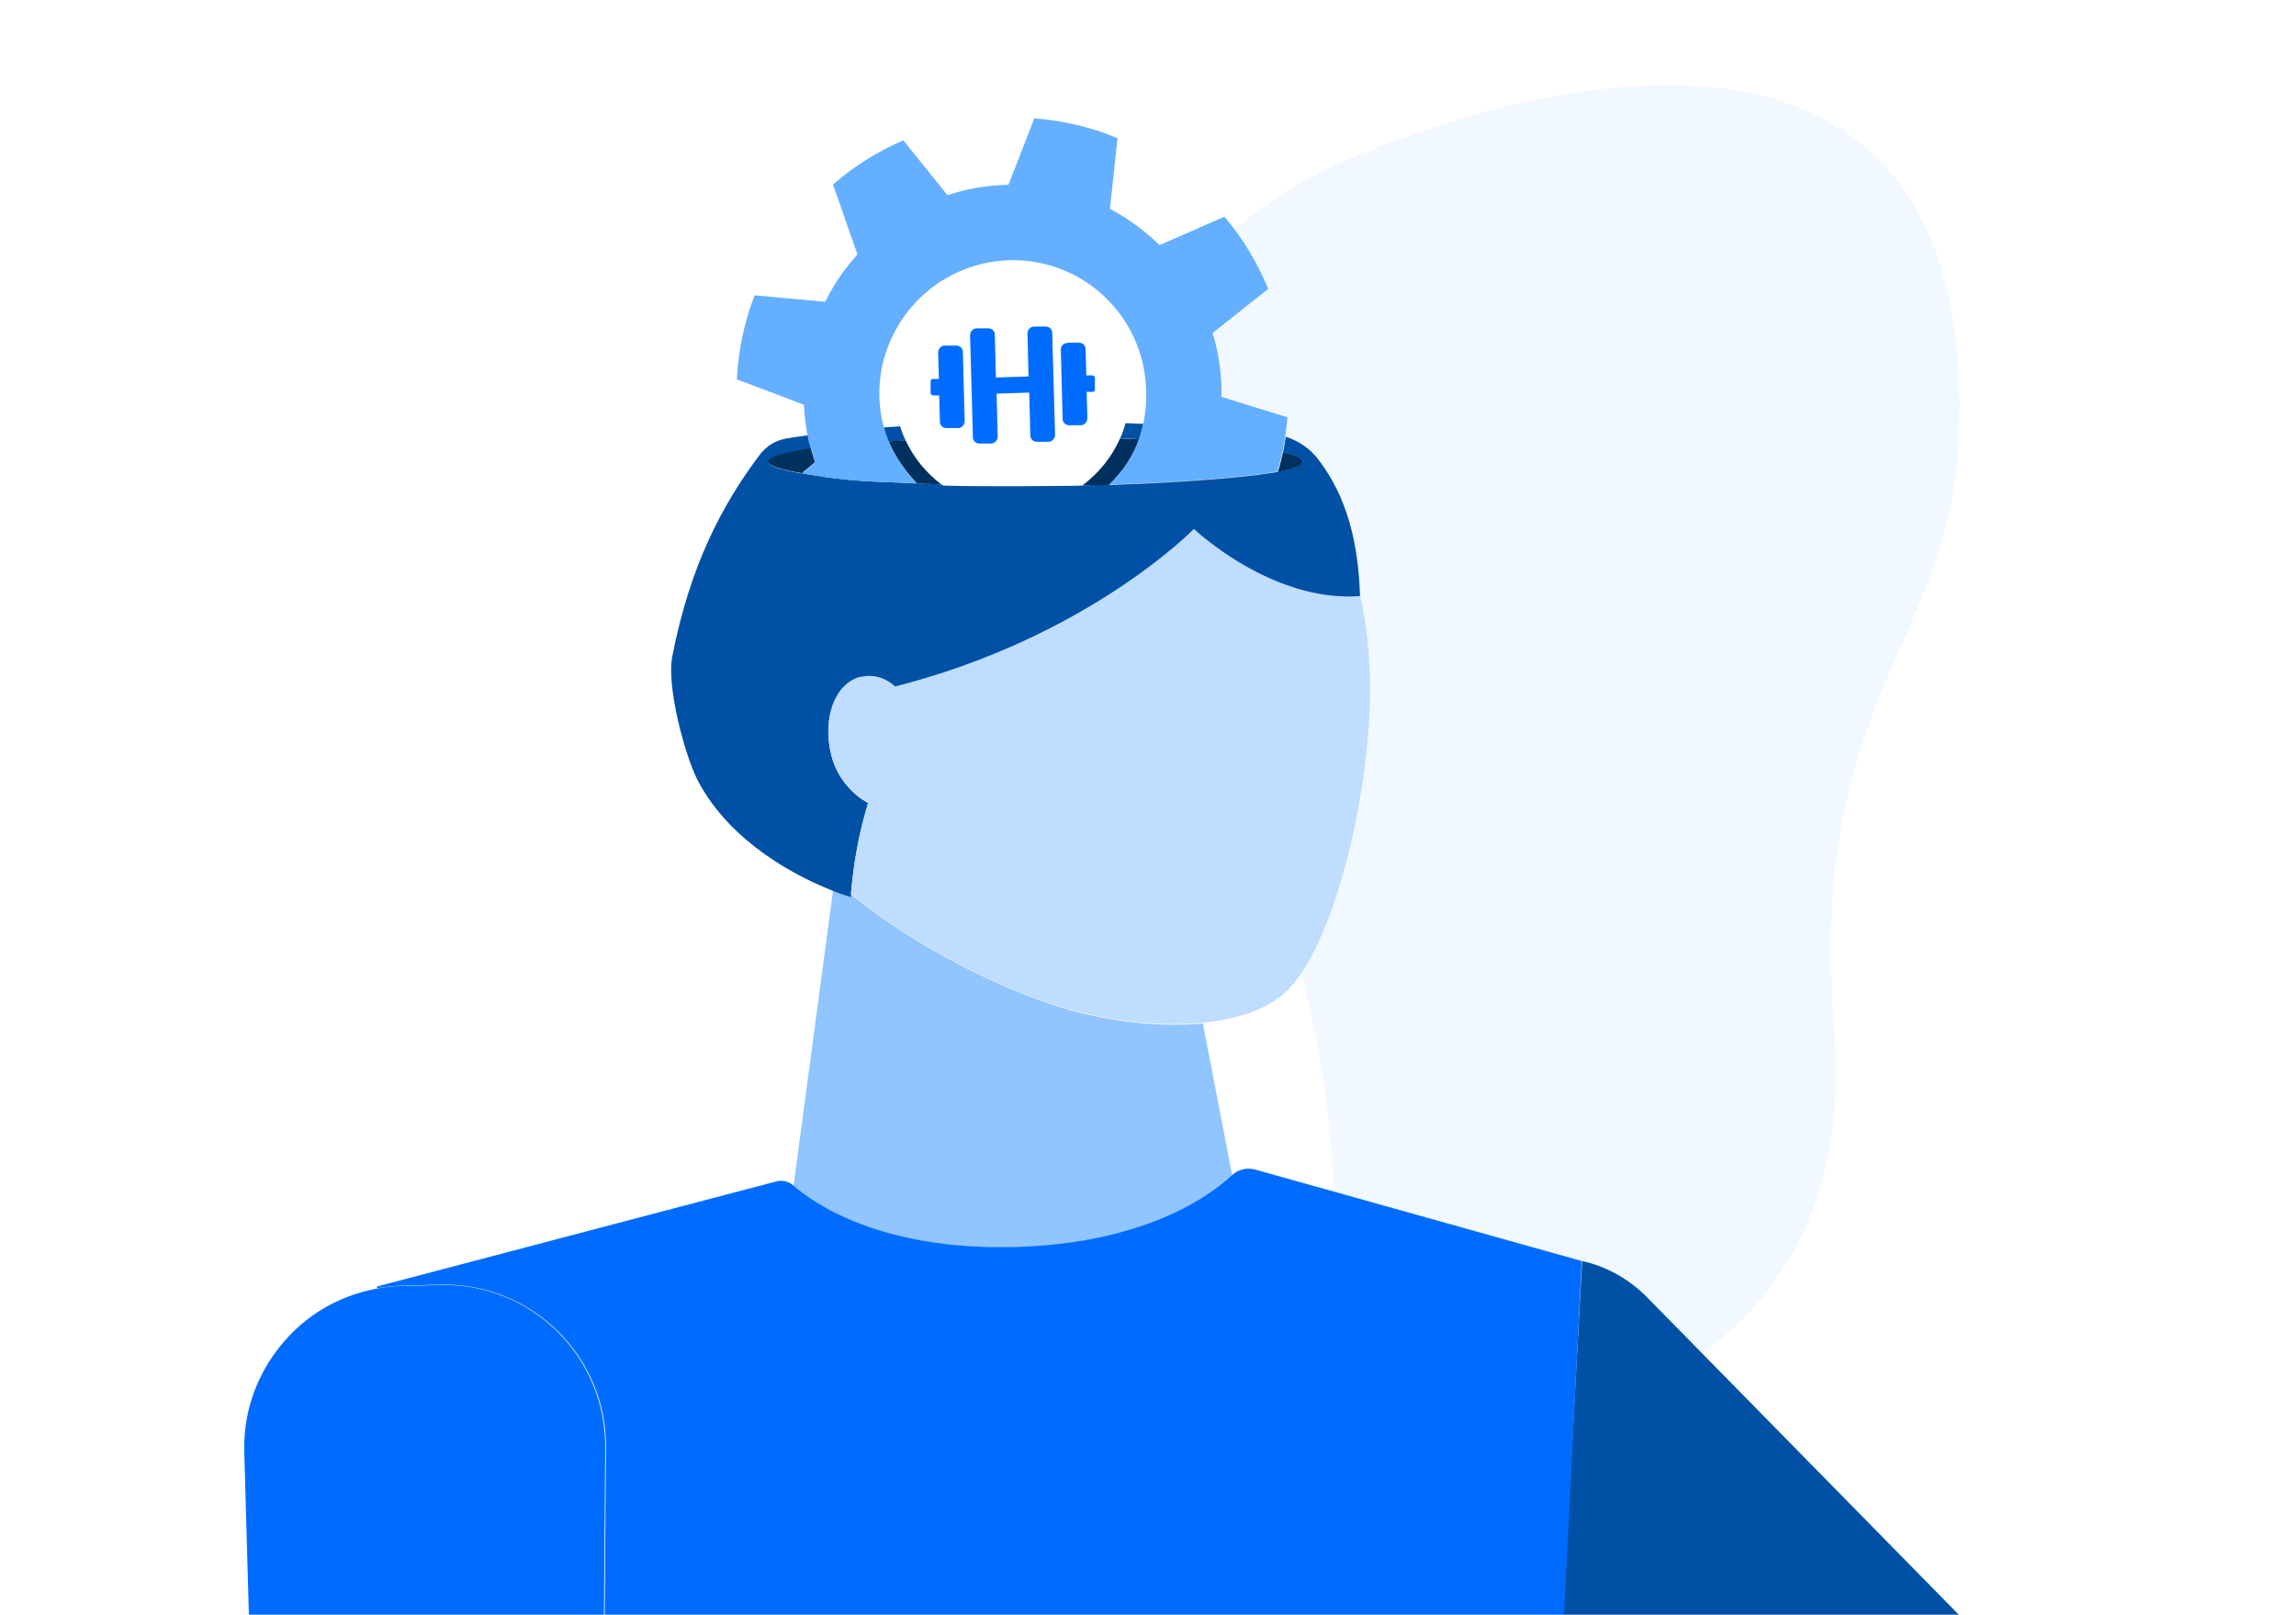
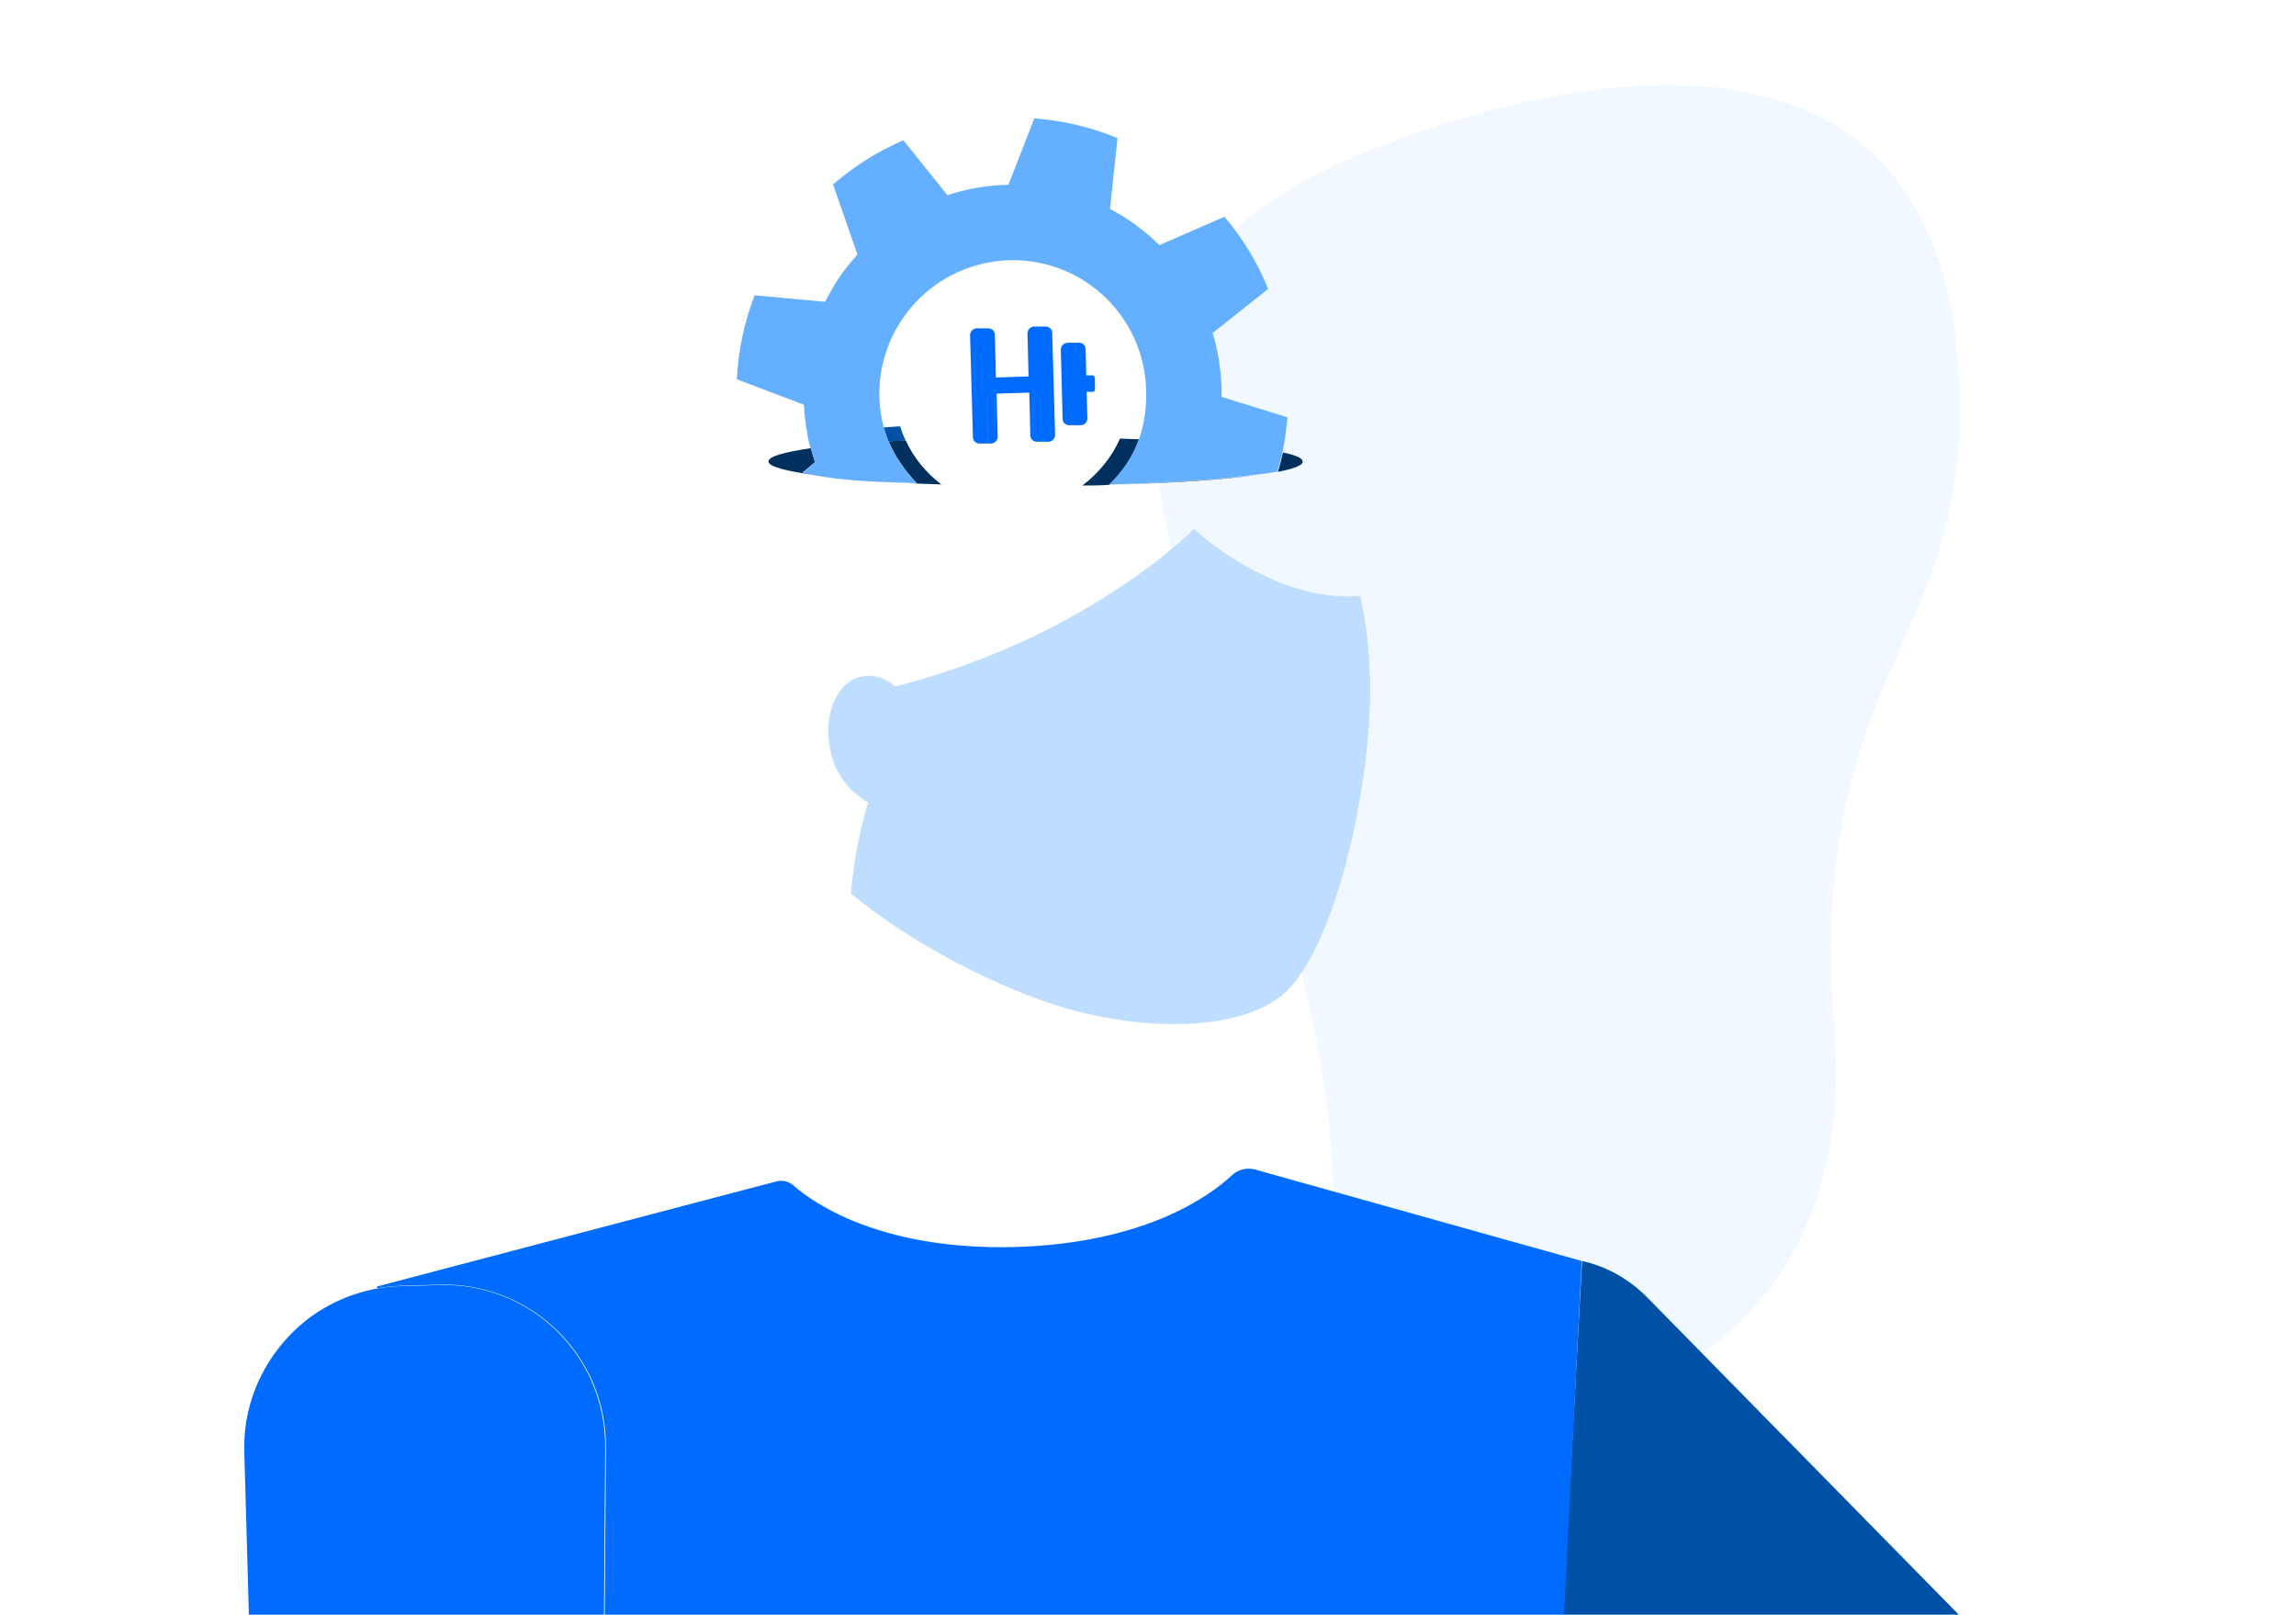
<svg xmlns="http://www.w3.org/2000/svg" id="Capa_1" viewBox="0 0 640 450">
  <defs>
    <filter id="drop-shadow-1" filterUnits="userSpaceOnUse">
      <feOffset dx="11" dy="8" />
      <feGaussianBlur result="blur" stdDeviation="7" />
      <feFlood flood-color="#00255b" flood-opacity=".2" />
      <feComposite in2="blur" operator="in" />
      <feComposite in="SourceGraphic" />
    </filter>
    <filter id="drop-shadow-2" filterUnits="userSpaceOnUse">
      <feOffset dx="0" dy="0" />
      <feGaussianBlur result="blur-2" stdDeviation="9" />
      <feFlood flood-color="#000" flood-opacity=".1" />
      <feComposite in2="blur-2" operator="in" />
      <feComposite in="SourceGraphic" />
    </filter>
  </defs>
  <path d="M546,122.1c-2.5,57.8-42.1,72.6-34.7,164.8,6,73.5-43.9,100.3-73.9,106.5-14.3,3-68.9-1-66.1-40.8,9.7-135-121.7-256.2,7.8-309.6,52.5-21.6,172.4-52.1,166.9,79.1Z" style="fill:#beddff; opacity:.2;" />
  <g style="filter:url(#drop-shadow-1);">
    <polygon points="424.6 450 430 450 424.9 445.2 424.6 450" style="fill:none;" />
    <path d="M271.8,69.4c14.9,.2,27.3,10.5,30.9,24.2,1.7,.3,3.4,.7,5.1,1.1-3.3-16.9-18-29.7-35.9-30-7.9-.1-15.3,2.2-21.4,6.4,2.2,.5,4.3,1.1,6.4,1.7,4.5-2.2,9.5-3.4,14.9-3.3Z" style="fill:none;" />
-     <path d="M286.8,273.3c-12.8-3.5-39.2-14.6-60.7-32.2,0,.3,0,.5,0,.8,0,0-1.9-.5-4.9-1.7l-7,52.3-4,29.9c5.7,5,24.4,18.1,62.1,17.2,36.1-1.1,54-14.2,60.2-19.9l-8.2-42.5c-11.2,1.1-24.5-.3-37.4-3.8Z" style="fill:#90c5ff;" />
    <polygon points="339.4 102 339.4 102 338.9 102.4 339.4 102" style="fill:#e7ebf0;" />
-     <path d="M346.6,118.1c3.5,.8,5.5,1.6,5.5,2.5s-2.5,2-6.9,2.8c0,0,0,0,0,.1-1.6,.3-3.5,.5-5.4,.8-9.5,1.3-23.8,2.3-40.7,2.8-.3,0-.5,0-.8,0h0c-2.4,0-4.9,.1-7.5,.2h0c-6.3,.1-12.8,.2-19.5,.2s-13.1,0-19.3-.2c-.1-.1-.3-.2-.4-.3-4-.1-7.9-.3-11.6-.5-9.2-.3-16.2-.7-23.6-2-8.3-1.1-13.1-2.4-13.1-3.8s4.3-2.6,11.8-3.7c-.3-1.2-.6-2.5-.9-3.7-2.4,.3-4.4,.6-6,.9-3,.5-5.6,2.1-7.4,4.5-10.5,13.9-19.5,31-24.4,56.2-1.7,8.6,3.7,28.1,7.1,34.6,9.3,17.8,28.6,27.2,37.8,30.8,3,1.2,4.9,1.7,4.9,1.7,0-.3,0-.5,0-.8,1-11.7,3-19.4,4.8-25.4-4.6-2.5-8.8-7.3-10.3-13.4-2.5-10.1,1.1-19.8,8.1-21.6,0,0,.2,0,.3,0,3.4-.8,6.9,.3,9.4,2.7,53.9-13.7,83.3-43.9,83.3-43.9,0,0,21.7,20.6,46.3,18.7,0-.1,0-.2,0-.3-.5-15.2-3.8-27.7-11.5-37.8-2.3-3.1-5.5-5.3-9.2-6.5-.2,1.5-.5,3.1-.8,4.6Z" style="fill:#0051a5;" />
-     <path d="M301.2,114.2c1.8,0,3.6,.1,5.3,.2,.5-1.4,.9-2.8,1.2-4.3-1.6,0-3.3-.1-5-.2-.4,1.5-.9,2.9-1.5,4.2Z" style="fill:#0051a5;" />
    <path d="M240.1,110.8c-1.7,.1-3.3,.2-4.8,.3,.4,1.3,.8,2.6,1.3,3.9,1.6,0,3.2-.2,4.9-.3-.6-1.3-1.1-2.6-1.5-3.9Z" style="fill:#0051a5;" />
    <path d="M370.8,180.2c-.2-8-1.1-15.4-2.7-22.4,0,.1,0,.2,0,.3-24.6,1.9-46.3-18.7-46.3-18.7,0,0-29.4,30.2-83.3,43.9-2.5-2.4-6.1-3.5-9.4-2.7,0,0-.2,0-.3,0-7,1.8-10.7,11.4-8.1,21.6,1.5,6.1,5.7,10.9,10.3,13.4-1.8,6.1-3.8,13.8-4.8,25.4,21.4,17.6,47.9,28.7,60.7,32.2,13,3.6,26.2,4.9,37.4,3.8,9-.9,16.6-3.3,21.9-7.5,14.5-11.6,25.5-58.2,24.7-89.4Z" style="fill:#beddff;" />
    <path d="M432,453l110.9-3-94.7-96.4c-5.2-5.3-11.5-8.7-18.2-10.2l-5.9,108.6,8,1Z" style="fill:#0051a5;" />
    <path d="M352.1,120.6c0-.9-1.9-1.8-5.5-2.5-.4,1.8-.8,3.6-1.4,5.4,4.4-.9,6.9-1.8,6.9-2.8Z" style="fill:#00305e;" />
    <path d="M203.2,120.6c0,1.4,4.8,2.7,13.1,3.8-1.2-.2-2.4-.4-3.6-.7l3.5-2.9c-.4-1.3-.8-2.6-1.2-3.9-7.5,1.1-11.8,2.3-11.8,3.7Z" style="fill:#00305e;" />
    <path d="M339.7,124.3c-10,1.3-24.2,2.2-40.7,2.8,16.9-.5,31.2-1.4,40.7-2.8Z" style="fill:#00305e;" />
    <path d="M241.6,114.7c-1.7,0-3.3,.2-4.9,.3,1.8,4.3,4.5,8.1,7.8,11.6-1.6,0-3.1,0-4.6-.1,3.7,.2,7.6,.4,11.6,.5-4.3-3.3-7.7-7.4-9.9-12.3Z" style="fill:#00305e;" />
    <path d="M290.7,127.3c2.5,0,5,0,7.5-.2,4-3.9,6.7-8.1,8.3-12.7-1.7,0-3.5-.1-5.3-.2-2.3,5.2-5.9,9.6-10.5,13.1Z" style="fill:#00305e;" />
    <path d="M210.1,322.3h0c-1.3-1.1-3-1.5-4.6-1.1l-21.7,5.7-89.7,23.6v.5c2.3-.4,4.5-.6,6.9-.7l10.6-.3c25.6-.7,46.6,20,46.3,45.5l-.4,54.4H424.6l.2-4.8,5.1-101.7h0l-91.1-25.5c-2.3-.6-4.7,0-6.4,1.6h0c-6.2,5.8-24.2,18.9-60.2,20-37.7,1-56.4-12.2-62.1-17.2Z" style="fill:#006cff;" />
    <path d="M157.3,450l.4-54.4c.3-25.6-20.7-46.3-46.3-45.5l-10.6,.3c-2.3,0-4.6,.3-6.8,.7-9.7,1.8-18.4,6.6-24.8,13.6-7.8,8.4-12.5,19.7-12.1,32l1.5,53.4h98.6Z" style="fill:#006cff;" />
    <path d="M301.2,114.2c.6-1.4,1.1-2.8,1.5-4.2,.6-2.4,1-5,1-7.6,0-3-.3-6-1.1-8.8-3.6-13.7-16-24-30.9-24.2-5.3,0-10.4,1.1-14.9,3.3-10.6,5.2-17.9,16-18.1,28.6,0,1,0,1.9,0,2.8,.2,2.3,.6,4.5,1.2,6.6,.4,1.4,.9,2.7,1.5,3.9,2.2,4.8,5.6,9,9.9,12.3,.1,.1,.3,.2,.4,.3,6.2,.1,12.7,.2,19.3,.2s13.2,0,19.5-.2h0c4.6-3.4,8.2-7.9,10.5-13.1Zm-9.7-25.1l.2,7.4h1.7c.3,0,.6,.2,.6,.5v3.4c.1,.3-.1,.6-.5,.6h-1.7l.2,7.5c0,.9-.7,1.7-1.7,1.8h-3.4c-.9,.1-1.7-.6-1.8-1.6l-.5-19.4c0-.9,.7-1.7,1.7-1.8h3.4c.9-.1,1.7,.6,1.8,1.6Zm-40.5,20.5l-.2-7.4h-1.7c-.3,0-.6-.2-.6-.5v-3.4c-.1-.3,.1-.6,.5-.6h1.7l-.2-7.5c0-.9,.7-1.7,1.7-1.8h3.4c.9-.1,1.7,.6,1.8,1.6l.5,19.4c0,.9-.7,1.7-1.7,1.8h-3.4c-.9,.1-1.7-.6-1.8-1.6Zm9.2,4.3l-.8-28.5c0-.9,.7-1.7,1.7-1.8h3.4c.9-.1,1.7,.6,1.8,1.6l.3,12,9.1-.3-.3-12c0-.9,.7-1.7,1.7-1.8h3.4c.9-.1,1.7,.6,1.8,1.6l.8,28.5c0,.9-.7,1.7-1.7,1.8h-3.4c-.9,.1-1.7-.6-1.8-1.6l-.3-12-9.1,.3,.3,12c0,.9-.7,1.7-1.7,1.8h-3.4c-.9,.1-1.7-.6-1.8-1.6Z" style="fill:#fff; filter:url(#drop-shadow-2);" />
    <path d="M199.3,74.4c-2.8,7.3-4.5,15.1-4.9,23.3l18.7,7.1c.1,2.9,.5,5.7,1,8.5,.2,1.3,.5,2.5,.9,3.7,.4,1.3,.8,2.6,1.2,3.9l-3.5,2.9c1.2,.3,2.4,.5,3.6,.7,7.4,1.3,14.4,1.7,23.6,2,1.5,0,3,0,4.6,.1-3.4-3.5-6-7.3-7.8-11.6-.5-1.3-1-2.6-1.3-3.9-.4-1.3-.7-2.7-.9-4.2-.3-1.8-.4-3.7-.4-5.7,.2-12.6,6.7-23.7,16.4-30.3,6.1-4.1,13.5-6.5,21.4-6.4,17.9,.3,32.6,13.1,35.9,30,.5,2.5,.7,5.1,.7,7.8,0,2.7-.3,5.3-.8,7.7-.3,1.5-.7,2.9-1.2,4.3-1.6,4.6-4.3,8.8-8.3,12.7h0c.3,0,.5,0,.8,0,16.5-.5,30.7-1.5,40.7-2.8,2-.2,3.8-.5,5.4-.8,0,0,0,0,0-.1,.5-1.8,1-3.6,1.4-5.4,.3-1.5,.6-3,.8-4.6,.2-1.6,.4-3.3,.6-5l-18.4-5.7c0-.9,0-1.8,0-2.6-.2-5.3-1-10.4-2.5-15.2l15.5-12.3c-3-7.3-7.1-14.1-12.2-20.1l-18.1,7.9c-4.1-4-8.7-7.4-13.8-10.1l2.1-19.7c-7.2-3-15-4.9-23.2-5.5l-7.2,18.5c-5.9,.1-11.7,1.1-17,2.9l-12.3-15.3c-7.2,3.1-13.7,7.2-19.6,12.3l6.8,19.5c-1.4,1.6-2.7,3.2-4,4.9-1.9,2.6-3.5,5.4-5,8.3l-19.6-1.8Z" style="fill:#64afff;" />
    <path d="M286.4,87.6c-.9,0-1.7,.8-1.7,1.8l.5,19.4c0,.9,.8,1.7,1.8,1.7h3.4c.9-.1,1.7-.9,1.7-1.9l-.2-7.4h1.7c.3,0,.6-.3,.6-.6v-3.4c-.1-.3-.4-.6-.7-.6h-1.7l-.2-7.4c0-.9-.8-1.7-1.8-1.7h-3.4Z" style="fill:#006cff;" />
-     <path d="M252.8,111.3h3.4c.9-.1,1.7-.9,1.7-1.9l-.5-19.4c0-.9-.8-1.7-1.8-1.7h-3.4c-.9,.1-1.7,.9-1.7,1.9l.2,7.4h-1.7c-.3,0-.6,.3-.6,.6v3.4c.1,.3,.4,.6,.7,.6h1.7l.2,7.4c0,.9,.8,1.7,1.8,1.7Z" style="fill:#006cff;" />
    <path d="M262,115.6h3.4c.9-.1,1.7-.9,1.7-1.9l-.3-12,9.1-.3,.3,12c0,.9,.8,1.7,1.8,1.7h3.4c.9-.1,1.7-.9,1.7-1.9l-.8-28.5c0-.9-.8-1.7-1.8-1.7h-3.4c-.9,.1-1.7,.9-1.7,1.9l.3,12-9.1,.3-.3-12c0-.9-.8-1.7-1.8-1.7h-3.4c-.9,.1-1.7,.9-1.7,1.9l.8,28.5c0,.9,.8,1.7,1.8,1.7Z" style="fill:#006cff;" />
  </g>
</svg>